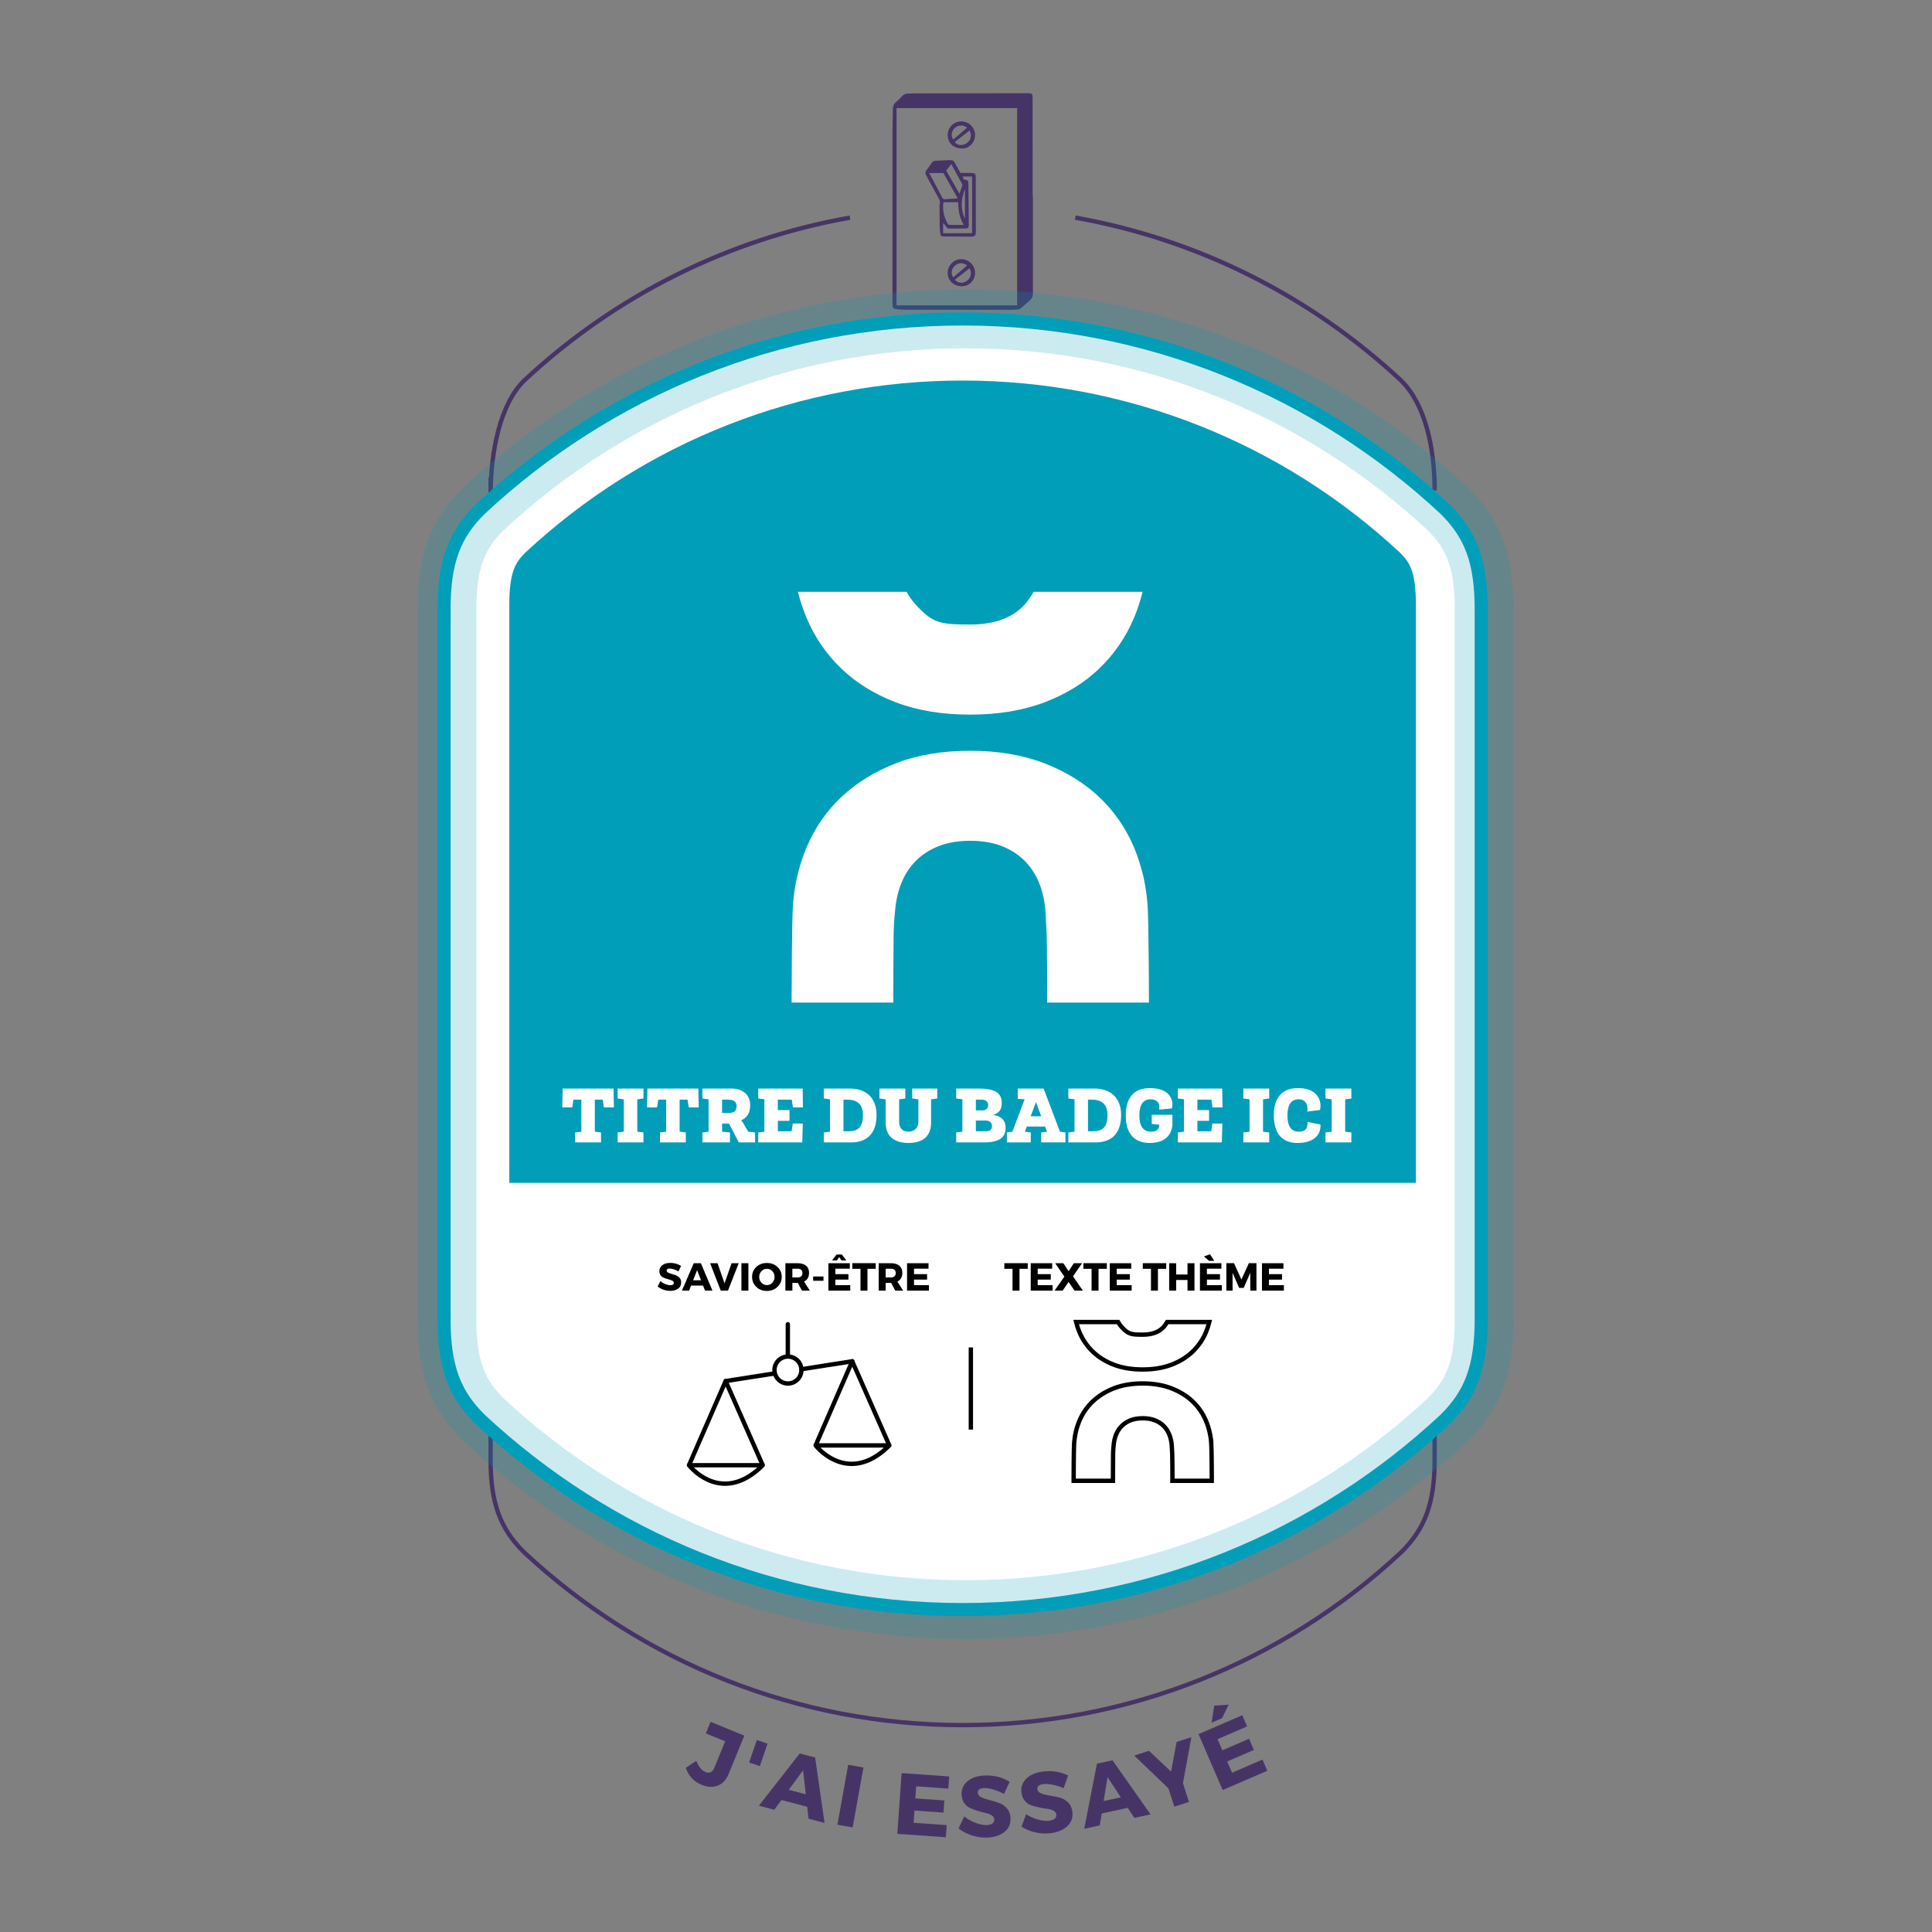
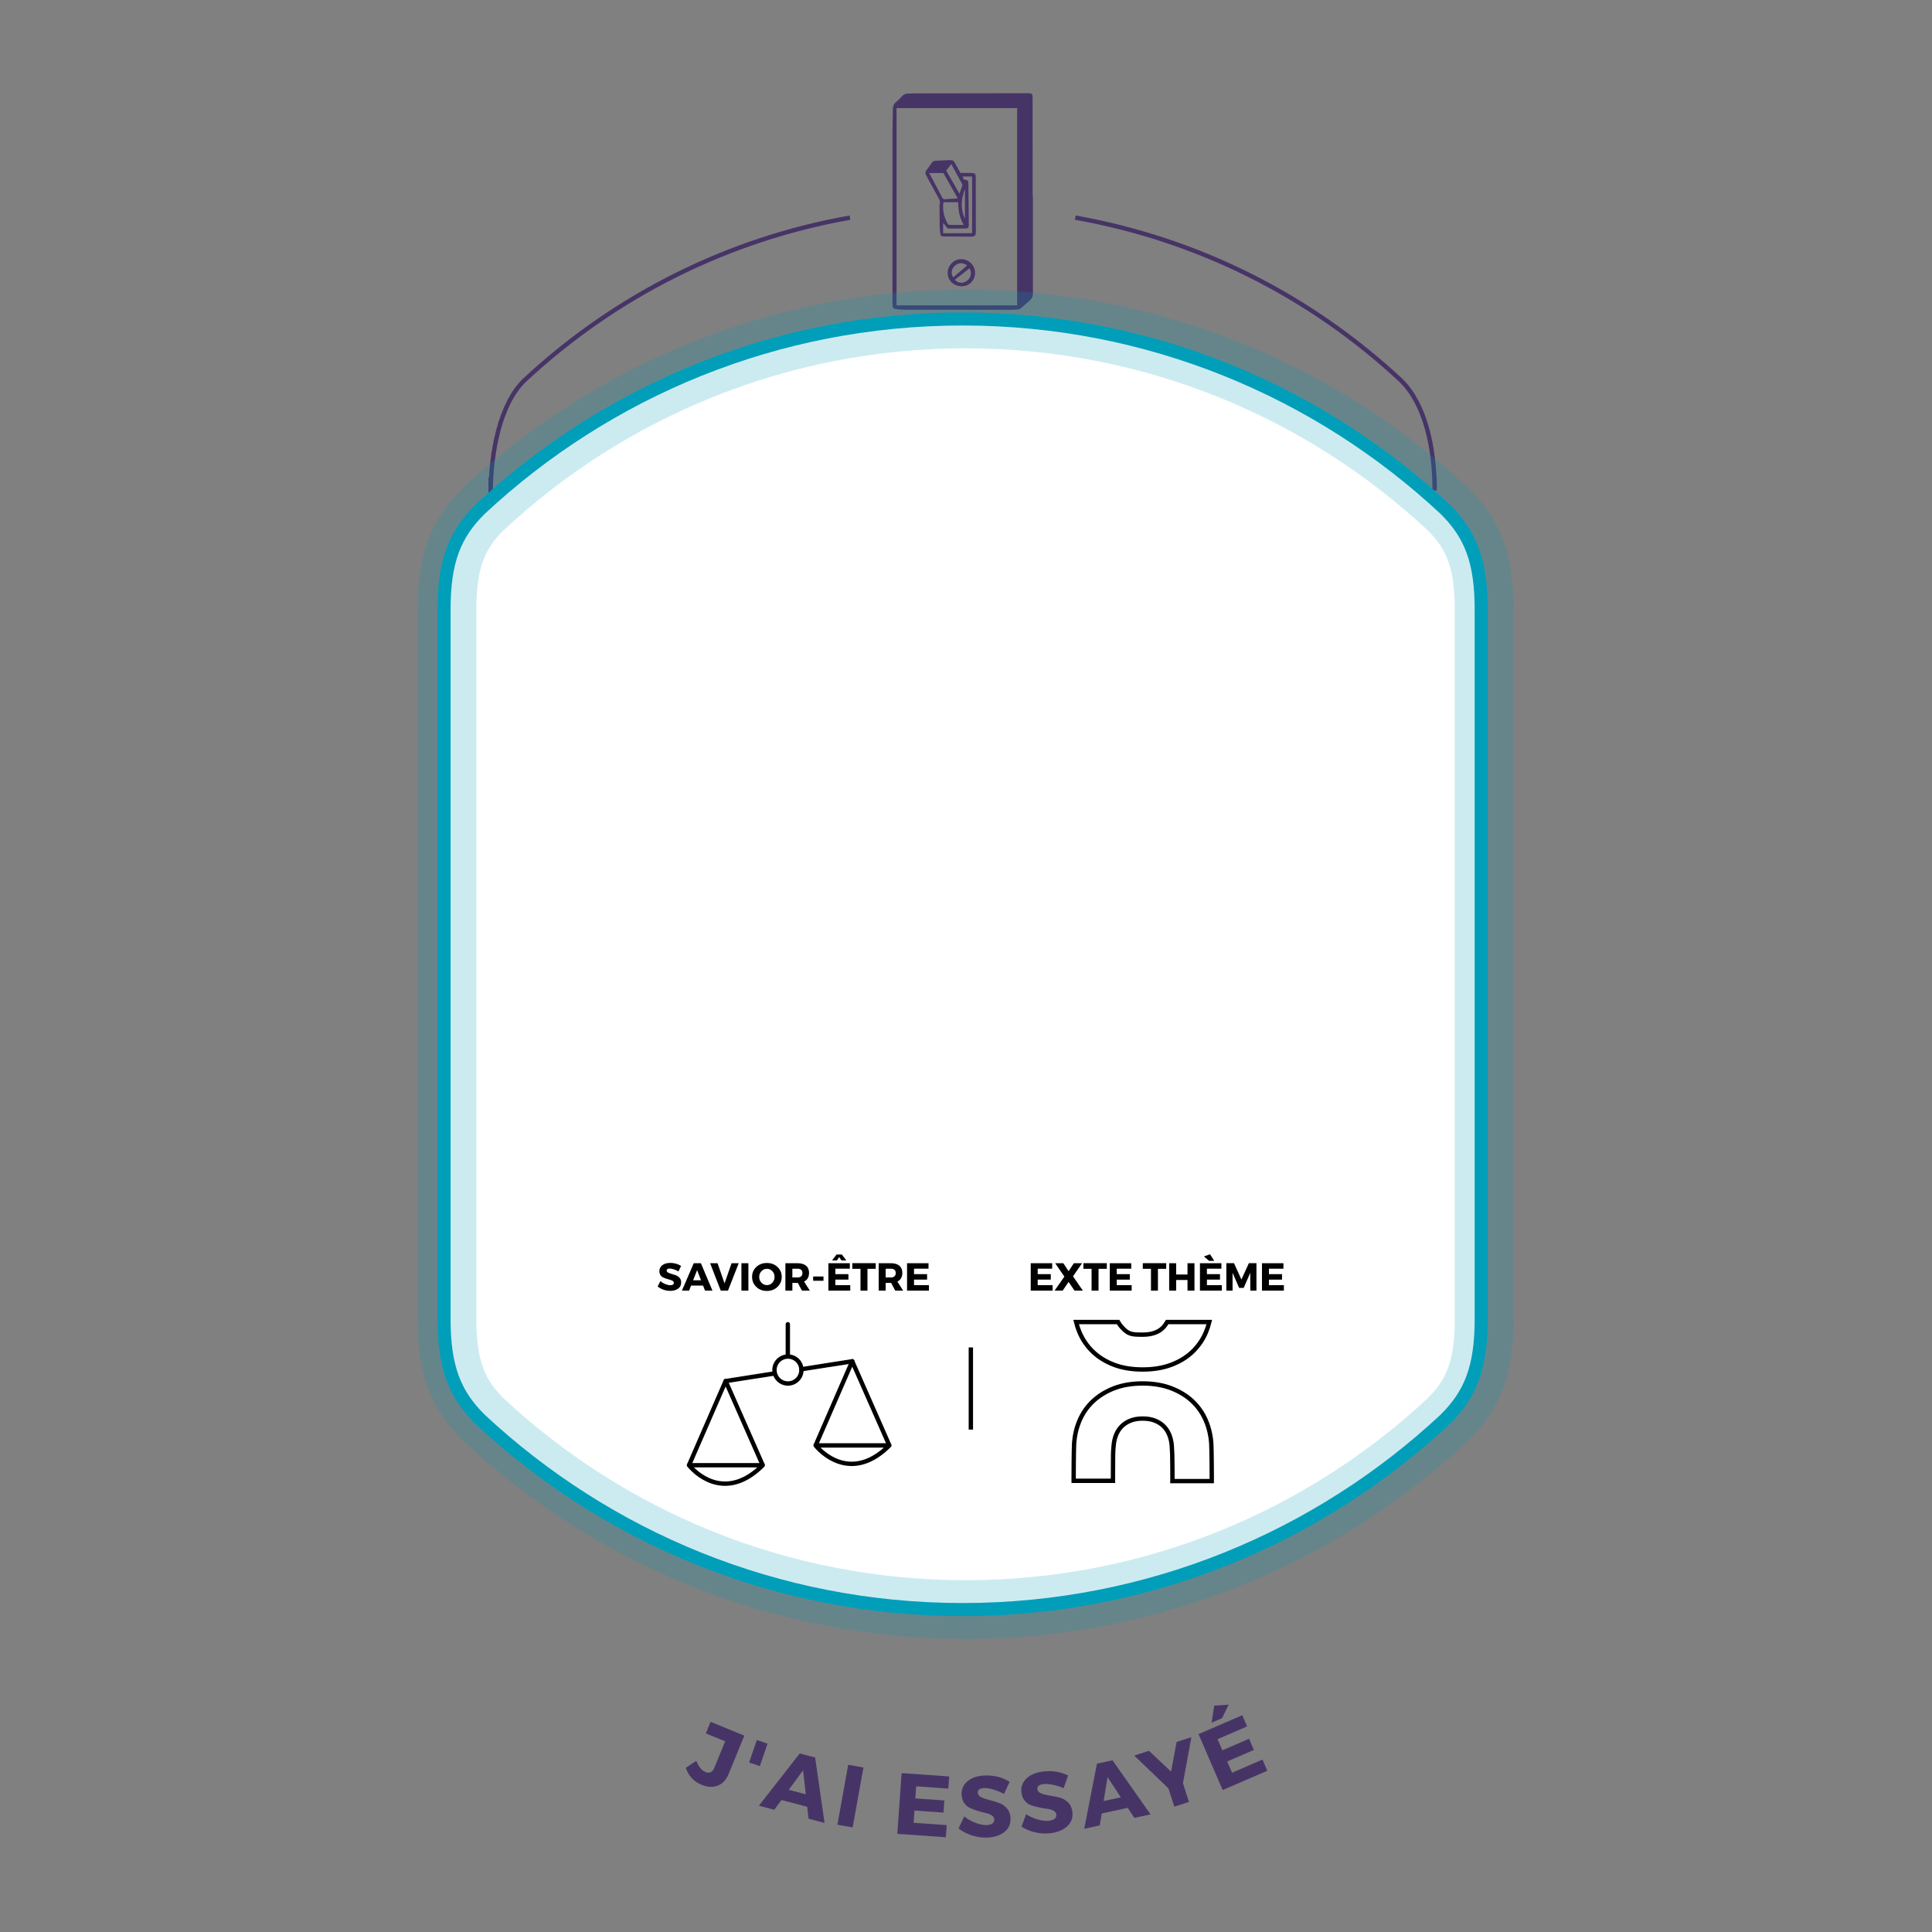
<svg xmlns="http://www.w3.org/2000/svg" xmlns:xlink="http://www.w3.org/1999/xlink" version="1.1" x="0px" y="0px" width="100%" height="100%" viewBox="0 0 888.189 888.189" enable-background="new 0 0 850.394 841.89" xml:space="preserve" id="svg2303">
  <rect x="0" y="0" width="888.189" height="888.189" fill="#808080" stroke="none" />
  <defs id="defs2307">
    <linearGradient y2="116.817" x2="420.564" y1="116.817" x1="257.767" gradientUnits="userSpaceOnUse" id="SVGID_1_">
      <stop id="stop2215" style="stop-color:#FFFFFF" offset="0" />
      <stop id="stop2217" style="stop-color:#8D7D9F" offset="0.452" />
      <stop id="stop2219" style="stop-color:#473467" offset="1" />
    </linearGradient>
    <linearGradient gradientTransform="matrix(-1,0,0,1,1066.576,0)" y2="116.817" x2="634.81" y1="116.817" x1="472.013" gradientUnits="userSpaceOnUse" id="SVGID_2_">
      <stop id="stop2224" style="stop-color:#FFFFFF" offset="0" />
      <stop id="stop2226" style="stop-color:#8D7D9F" offset="0.452" />
      <stop id="stop2228" style="stop-color:#473467" offset="1" />
    </linearGradient>
    <clipPath id="SVGID_2_-4">
      <use height="100%" width="100%" y="0" x="0" xlink:href="#SVGID_1_-0" overflow="visible" id="use122" />
    </clipPath>
    <clipPath id="SVGID_4_">
      <use height="100%" width="100%" y="0" x="0" xlink:href="#SVGID_3_" overflow="visible" id="use132" />
    </clipPath>
    <path id="SVGID_1_-0" d="m 404.664,50.394 c 1.172,3.438 3.039,6.252 4.836,8.439 l -19.805,17.313 c -3.164,-1.836 -6.135,-4.258 -8.674,-7.969 l -13.156,3.746 c 0,0 -1.5,20.816 0.125,20.816 1.625,0 20.75,-1.5 22,-1.5 1.25,0 37.625,-22.125 37.625,-22.125 l 13.875,-38 c 0,0 -0.625,-12.084 -1,-12.291 -0.375,-0.209 -36.375,17.006 -36.375,17.006 z" />
    <path id="SVGID_3_" d="m 453.475,81.825 c 1.949,-1.783 5.014,-5.445 6.551,-8.467 l 18.717,21.805 0.957,1.021 c -2.836,3.092 -6.361,5.285 -9.527,6.563 l 4.693,17.242 13.125,9.75 0.375,-10.625 c 0,0 -5.125,-47.875 -5.375,-48.25 -0.25,-0.375 -24.334,-23.75 -24.334,-23.75 0,0 -13.166,1.125 -13.166,1.5 0,0.375 -9.506,10 -9.506,10 l 5.662,19.625 z" />
    <clipPath id="SVGID_2_-4-8">
      <use id="use122-9" overflow="visible" xlink:href="#SVGID_1_-0" x="0" y="0" width="100%" height="100%" />
    </clipPath>
    <clipPath id="SVGID_4_-4">
      <use id="use132-1" overflow="visible" xlink:href="#SVGID_3_" x="0" y="0" width="100%" height="100%" />
    </clipPath>
    <path d="m 404.664,50.394 c 1.172,3.438 3.039,6.252 4.836,8.439 l -19.805,17.313 c -3.164,-1.836 -6.135,-4.258 -8.674,-7.969 l -13.156,3.746 c 0,0 -1.5,20.816 0.125,20.816 1.625,0 20.75,-1.5 22,-1.5 1.25,0 37.625,-22.125 37.625,-22.125 l 13.875,-38 c 0,0 -0.625,-12.084 -1,-12.291 -0.375,-0.209 -36.375,17.006 -36.375,17.006 z" id="path300" />
    <path d="m 453.475,81.825 c 1.949,-1.783 5.014,-5.445 6.551,-8.467 l 18.717,21.805 0.957,1.021 c -2.836,3.092 -6.361,5.285 -9.527,6.563 l 4.693,17.242 13.125,9.75 0.375,-10.625 c 0,0 -5.125,-47.875 -5.375,-48.25 -0.25,-0.375 -24.334,-23.75 -24.334,-23.75 0,0 -13.166,1.125 -13.166,1.5 0,0.375 -9.506,10 -9.506,10 l 5.662,19.625 z" id="path307" />
    <linearGradient y2="34.083" x2="419.225" y1="34.083" x1="256.428" gradientUnits="userSpaceOnUse" id="SVGID_1_-1" gradientTransform="translate(-0.529,-24.95)">
      <stop id="stop95" style="stop-color:#FFFFFF" offset="0" />
      <stop id="stop97" style="stop-color:#8D7D9F" offset="0.452" />
      <stop id="stop99" style="stop-color:#473467" offset="1" />
    </linearGradient>
    <linearGradient gradientTransform="matrix(-1,0,0,1,1066.047,-24.95)" y2="34.083" x2="636.148" y1="34.083" x1="473.352" gradientUnits="userSpaceOnUse" id="SVGID_2_-1">
      <stop id="stop104" style="stop-color:#FFFFFF" offset="0" />
      <stop id="stop106" style="stop-color:#8D7D9F" offset="0.452" />
      <stop id="stop108" style="stop-color:#473467" offset="1" />
    </linearGradient>
    <linearGradient gradientTransform="translate(-0.529,-24.95)" id="SVGID_1_-1-5" gradientUnits="userSpaceOnUse" x1="256.428" y1="34.083" x2="419.225" y2="34.083">
      <stop offset="0" style="stop-color:#FFFFFF" id="stop95-6" />
      <stop offset="0.452" style="stop-color:#8D7D9F" id="stop97-9" />
      <stop offset="1" style="stop-color:#473467" id="stop99-4" />
    </linearGradient>
    <linearGradient id="SVGID_2_-1-0" gradientUnits="userSpaceOnUse" x1="473.352" y1="34.083" x2="636.148" y2="34.083" gradientTransform="matrix(-1,0,0,1,1066.047,-24.95)">
      <stop offset="0" style="stop-color:#FFFFFF" id="stop104-4" />
      <stop offset="0.452" style="stop-color:#8D7D9F" id="stop106-9" />
      <stop offset="1" style="stop-color:#473467" id="stop108-8" />
    </linearGradient>
    <linearGradient gradientTransform="translate(0,-6)" id="SVGID_1_-6" gradientUnits="userSpaceOnUse" x1="275.5" y1="42.818" x2="438.297" y2="42.818">
      <stop offset="0" style="stop-color:#FFFFFF" id="stop111" />
      <stop offset="0.452" style="stop-color:#8D7D9F" id="stop113" />
      <stop offset="1" style="stop-color:#473467" id="stop115" />
    </linearGradient>
    <linearGradient id="SVGID_2_-2" gradientUnits="userSpaceOnUse" x1="482.625" y1="42.818" x2="645.422" y2="42.818" gradientTransform="matrix(-1,0,0,1,1094.923,-6)">
      <stop offset="0" style="stop-color:#FFFFFF" id="stop120" />
      <stop offset="0.452" style="stop-color:#8D7D9F" id="stop122" />
      <stop offset="1" style="stop-color:#473467" id="stop124" />
    </linearGradient>
    <linearGradient y2="42.818" x2="438.297" y1="42.818" x1="275.5" gradientUnits="userSpaceOnUse" id="SVGID_1_-6-5" gradientTransform="translate(0,-6)">
      <stop id="stop111-4" style="stop-color:#FFFFFF" offset="0" />
      <stop id="stop113-6" style="stop-color:#8D7D9F" offset="0.452" />
      <stop id="stop115-2" style="stop-color:#473467" offset="1" />
    </linearGradient>
    <linearGradient gradientTransform="matrix(-1,0,0,1,1094.923,-6)" y2="42.818" x2="645.422" y1="42.818" x1="482.625" gradientUnits="userSpaceOnUse" id="SVGID_2_-2-4">
      <stop id="stop120-0" style="stop-color:#FFFFFF" offset="0" />
      <stop id="stop122-0" style="stop-color:#8D7D9F" offset="0.452" />
      <stop id="stop124-0" style="stop-color:#473467" offset="1" />
    </linearGradient>
    <linearGradient y2="41.618" x2="419.768" y1="41.618" x1="256.971" gradientUnits="userSpaceOnUse" id="SVGID_1_-8" gradientTransform="translate(0,-28)">
      <stop id="stop105" style="stop-color:#FFFFFF" offset="0" />
      <stop id="stop107" style="stop-color:#8D7D9F" offset="0.452" />
      <stop id="stop109" style="stop-color:#473467" offset="1" />
    </linearGradient>
    <linearGradient gradientTransform="matrix(-1,0,0,1,1066.576,-28)" y2="41.618" x2="635.606" y1="41.618" x1="472.809" gradientUnits="userSpaceOnUse" id="SVGID_2_-8">
      <stop id="stop114" style="stop-color:#FFFFFF" offset="0" />
      <stop id="stop116" style="stop-color:#8D7D9F" offset="0.452" />
      <stop id="stop118" style="stop-color:#473467" offset="1" />
    </linearGradient>
    <linearGradient gradientTransform="translate(0,-28)" id="SVGID_1_-8-3" gradientUnits="userSpaceOnUse" x1="256.971" y1="41.618" x2="419.768" y2="41.618">
      <stop offset="0" style="stop-color:#FFFFFF" id="stop105-8" />
      <stop offset="0.452" style="stop-color:#8D7D9F" id="stop107-8" />
      <stop offset="1" style="stop-color:#473467" id="stop109-0" />
    </linearGradient>
    <linearGradient id="SVGID_2_-8-3" gradientUnits="userSpaceOnUse" x1="472.809" y1="41.618" x2="635.606" y2="41.618" gradientTransform="matrix(-1,0,0,1,1066.576,-28)">
      <stop offset="0" style="stop-color:#FFFFFF" id="stop114-2" />
      <stop offset="0.452" style="stop-color:#8D7D9F" id="stop116-4" />
      <stop offset="1" style="stop-color:#473467" id="stop118-3" />
    </linearGradient>
  </defs>
  <g id="layer1" style="display:inline">
    <g id="g160-9" style="fill:#ffffff;stroke:none;stroke-width:1">
      <path transform="translate(77.912,33.813)" fill-rule="evenodd" clip-rule="evenodd" fill="none" stroke="#009eb9" stroke-width="6" stroke-miterlimit="10" d="m 586.382,200.222 c -58.115,-54.207 -136.035,-87.393 -221.755,-87.393 -85.722,0 -163.64,33.186 -221.744,87.393 -11.891,11.699 -16.655,24.214 -16.655,46.111 v 326.304 c 0,21.887 4.765,34.42 16.655,46.127 58.104,54.188 136.021,87.373 221.744,87.373 85.72,0 163.64,-33.186 221.755,-87.373 11.896,-11.707 16.643,-24.24 16.643,-46.127 V 246.333 c 0,-21.897 -4.747,-34.412 -16.643,-46.111 z" id="path158-6" style="fill:#ffffff;stroke:none" />
    </g>
  </g>
  <g id="layer25" style="display:inline">
    <g id="filet_separation_theme" style="display:inline;stroke-width:1" transform="translate(77.912,33.813)">
      <line fill="none" stroke="#000000" stroke-width="2" stroke-miterlimit="10" x1="368.414" y1="585.625" x2="368.414" y2="623.408" id="line51" />
    </g>
  </g>
  <g id="layer24" style="display:inline">
    <g id="picto_theme" style="display:inline;stroke-width:1" transform="translate(77.912,33.813)">
      <g id="g58" style="stroke-width:1">
        <path fill="none" stroke="#000000" stroke-width="2" stroke-miterlimit="10" d="m 424.5,587.594 c 2.644,2.537 5.905,4.559 9.696,6.002 3.789,1.445 8.238,2.178 13.222,2.178 4.916,0 9.348,-0.732 13.169,-2.178 3.824,-1.443 7.104,-3.463 9.747,-6.002 2.646,-2.541 4.717,-5.553 6.155,-8.945 0.629,-1.488 1.15,-3.066 1.555,-4.697 h -19.367 c -0.51,0.879 -1.023,1.607 -1.569,2.223 -2.11,2.379 -5.37,3.588 -9.689,3.588 -5.247,0 -6.665,-0.176 -9.737,-3.586 -0.557,-0.613 -1.066,-1.324 -1.593,-2.225 H 416.79 c 0.401,1.625 0.925,3.203 1.56,4.695 1.437,3.398 3.507,6.408 6.15,8.947 z" id="path54" />
-         <path fill="none" stroke="#000000" stroke-width="2" stroke-miterlimit="10" d="m 478.965,630.23 c -0.202,-3.844 -1.036,-7.52 -2.478,-10.922 -1.437,-3.389 -3.506,-6.377 -6.152,-8.883 -2.641,-2.502 -5.922,-4.521 -9.75,-6.002 -3.826,-1.477 -8.256,-2.227 -13.168,-2.227 -4.977,0 -9.426,0.75 -13.218,2.227 -3.794,1.482 -7.059,3.502 -9.701,6.002 -2.644,2.502 -4.712,5.492 -6.149,8.883 -1.441,3.398 -2.275,7.072 -2.479,10.924 -0.141,3.043 -0.203,12.773 -0.203,15.961 0,0.236 0.003,0.461 0.007,0.689 l 0.001,0.072 h 18.078 l -0.002,-0.137 c -0.005,-0.275 -0.01,-0.551 -0.01,-0.834 0,-1.51 0.018,-9.703 0.055,-11.221 0.036,-1.574 0.119,-2.906 0.254,-4.074 0.139,-1.756 0.509,-3.416 1.101,-4.918 0.595,-1.506 1.448,-2.836 2.54,-3.951 1.09,-1.117 2.459,-2.012 4.064,-2.654 1.605,-0.642 3.51,-0.969 5.662,-0.969 2.152,0 4.059,0.326 5.663,0.969 1.603,0.643 2.972,1.535 4.067,2.652 1.088,1.119 1.941,2.447 2.536,3.951 0.59,1.502 0.96,3.16 1.101,4.936 0.069,1.199 0.139,2.545 0.207,4.049 0.066,1.523 0.1,9.719 0.1,11.23 0,0.248 -0.008,0.49 -0.015,0.732 -0.002,0.078 -0.005,0.156 -0.007,0.238 h 18.094 l 10e-4,-0.092 c 0.004,-0.221 0.007,-0.439 0.007,-0.67 0,-3.421 -0.07,-12.982 -0.206,-15.961 z" id="path56" />
+         <path fill="none" stroke="#000000" stroke-width="2" stroke-miterlimit="10" d="m 478.965,630.23 c -0.202,-3.844 -1.036,-7.52 -2.478,-10.922 -1.437,-3.389 -3.506,-6.377 -6.152,-8.883 -2.641,-2.502 -5.922,-4.521 -9.75,-6.002 -3.826,-1.477 -8.256,-2.227 -13.168,-2.227 -4.977,0 -9.426,0.75 -13.218,2.227 -3.794,1.482 -7.059,3.502 -9.701,6.002 -2.644,2.502 -4.712,5.492 -6.149,8.883 -1.441,3.398 -2.275,7.072 -2.479,10.924 -0.141,3.043 -0.203,12.773 -0.203,15.961 0,0.236 0.003,0.461 0.007,0.689 l 0.001,0.072 h 18.078 c -0.005,-0.275 -0.01,-0.551 -0.01,-0.834 0,-1.51 0.018,-9.703 0.055,-11.221 0.036,-1.574 0.119,-2.906 0.254,-4.074 0.139,-1.756 0.509,-3.416 1.101,-4.918 0.595,-1.506 1.448,-2.836 2.54,-3.951 1.09,-1.117 2.459,-2.012 4.064,-2.654 1.605,-0.642 3.51,-0.969 5.662,-0.969 2.152,0 4.059,0.326 5.663,0.969 1.603,0.643 2.972,1.535 4.067,2.652 1.088,1.119 1.941,2.447 2.536,3.951 0.59,1.502 0.96,3.16 1.101,4.936 0.069,1.199 0.139,2.545 0.207,4.049 0.066,1.523 0.1,9.719 0.1,11.23 0,0.248 -0.008,0.49 -0.015,0.732 -0.002,0.078 -0.005,0.156 -0.007,0.238 h 18.094 l 10e-4,-0.092 c 0.004,-0.221 0.007,-0.439 0.007,-0.67 0,-3.421 -0.07,-12.982 -0.206,-15.961 z" id="path56" />
      </g>
    </g>
  </g>
  <g id="layer23" style="display:inline">
    <g id="texte_picto_theme" style="display:inline;stroke-width:1" transform="translate(77.912,33.813)">
      <g id="g81" style="stroke-width:1">
-         <path d="m 394.573,549.496 h -3.798 v 10.025 h -3.204 v -10.025 h -3.763 v -2.593 h 10.765 z" id="path61" style="stroke-width:1" />
        <path d="m 405.804,549.441 h -6.66 v 2.502 h 6.013 v 2.52 h -6.013 v 2.539 h 6.858 v 2.52 H 395.94 v -12.6 h 9.863 v 2.519 z" id="path63" style="stroke-width:1" />
        <path d="m 415.38,552.934 4.518,6.588 h -3.834 l -2.717,-4.014 -2.719,4.014 h -3.727 l 4.5,-6.443 -4.211,-6.156 h 3.726 l 2.431,3.672 2.43,-3.672 h 3.762 z" id="path65" style="stroke-width:1" />
        <path d="m 430.915,549.496 h -3.798 v 10.025 h -3.204 v -10.025 h -3.763 v -2.593 h 10.765 z" id="path67" style="stroke-width:1" />
        <path d="m 442.146,549.441 h -6.66 v 2.502 h 6.013 v 2.52 h -6.013 v 2.539 h 6.858 v 2.52 h -10.062 v -12.6 h 9.863 v 2.519 z" id="path69" style="stroke-width:1" />
        <path d="m 458.22,549.496 h -3.799 v 10.025 h -3.203 v -10.025 h -3.762 v -2.593 h 10.764 z" id="path71" style="stroke-width:1" />
        <path d="m 471.216,559.521 h -3.204 v -4.896 h -5.22 v 4.896 h -3.205 v -12.6 h 3.205 v 5.184 h 5.22 v -5.184 h 3.204 z" id="path73" style="stroke-width:1" />
        <path d="m 483.6,549.441 h -6.66 v 2.502 h 6.013 v 2.52 h -6.013 v 2.539 h 6.858 v 2.52 h -10.063 v -12.6 h 9.864 v 2.519 z m -3.311,-3.618 h -2.377 l -2.34,-2.034 2.809,-0.99 z" id="path75" style="stroke-width:1" />
        <path d="m 499.71,559.521 h -2.826 l -0.019,-8.189 -3.024,6.93 h -2.088 l -3.023,-6.93 v 8.189 h -2.862 v -12.618 h 3.511 l 3.42,7.507 3.42,-7.507 h 3.492 v 12.618 z" id="path77" style="stroke-width:1" />
        <path d="m 512.112,549.441 h -6.66 v 2.502 h 6.013 v 2.52 h -6.013 v 2.539 h 6.858 v 2.52 h -10.063 v -12.6 h 9.864 v 2.519 z" id="path79" style="stroke-width:1" />
      </g>
    </g>
  </g>
  <g id="layer22" style="display:inline">
    <g id="layer26" style="display:inline">
      <g style="display:inline" id="texte_posture">
        <g style="display:inline;stroke-width:1" id="g48" transform="translate(77.912,33.813)">
          <path style="stroke-width:0.028" id="path28" d="m 264.273,764.094 -7.177,17.549 c -1.121,2.74 -2.79,4.549 -5.007,5.43 -2.218,0.879 -4.722,0.748 -7.51,-0.393 -3.53,-1.443 -5.939,-4.043 -7.227,-7.795 l 4.837,-3.166 c 1.064,2.684 2.484,4.387 4.262,5.115 1.851,0.756 3.21,0.074 4.079,-2.049 l 4.936,-12.07 -8.886,-3.633 2.18,-5.332 z" fill="#473467" />
          <path style="stroke-width:0.028" id="path30" d="m 271.406,778.127 -4.92,-1.684 3.536,-10.332 4.92,1.684 z" fill="#473467" />
          <path style="stroke-width:0.028" id="path32" d="m 293.17,796.801 -11.841,-3.1 -3.28,4.475 -7.082,-1.854 18.776,-24.027 7.082,1.854 4.325,30.074 -7.353,-1.924 z m -0.645,-5.75 -1.246,-11.035 -6.57,8.988 z" fill="#473467" />
          <path style="stroke-width:0.028" id="path34" d="m 314.073,806.309 -7.007,-1.262 4.96,-27.557 7.008,1.262 z" fill="#473467" />
          <path style="stroke-width:0.028" id="path36" d="m 358.049,788.451 -14.763,-1.041 -0.392,5.547 13.327,0.939 -0.394,5.586 -13.327,-0.939 -0.396,5.627 15.202,1.072 -0.394,5.586 -22.305,-1.574 1.97,-27.93 21.866,1.541 z" fill="#473467" />
          <path style="stroke-width:0.028" id="path38" d="m 375.127,782.424 c 4.185,-0.088 7.886,0.877 11.103,2.891 l -2.564,5.613 c -1.484,-0.822 -3.072,-1.488 -4.763,-2.002 -1.691,-0.51 -3.11,-0.754 -4.257,-0.73 -2.053,0.041 -3.064,0.742 -3.037,2.104 0.019,0.879 0.539,1.576 1.564,2.088 1.023,0.512 2.266,0.947 3.728,1.303 1.461,0.357 2.923,0.793 4.388,1.309 1.465,0.518 2.715,1.379 3.754,2.584 1.039,1.205 1.578,2.74 1.616,4.607 0.056,2.693 -0.954,4.814 -3.028,6.363 -2.076,1.551 -4.74,2.359 -7.992,2.426 -2.319,0.049 -4.621,-0.305 -6.903,-1.057 -2.283,-0.754 -4.278,-1.805 -5.986,-3.156 l 2.646,-5.537 c 1.438,1.197 3.125,2.17 5.061,2.916 1.937,0.748 3.649,1.105 5.144,1.074 1.146,-0.023 2.035,-0.248 2.666,-0.676 0.632,-0.426 0.939,-1.039 0.923,-1.84 -0.017,-0.771 -0.396,-1.412 -1.14,-1.916 -0.744,-0.504 -1.666,-0.873 -2.764,-1.104 -1.1,-0.23 -2.292,-0.545 -3.58,-0.945 -1.289,-0.4 -2.485,-0.842 -3.589,-1.326 -1.104,-0.484 -2.033,-1.271 -2.789,-2.363 -0.757,-1.09 -1.15,-2.41 -1.183,-3.957 -0.053,-2.559 0.925,-4.625 2.933,-6.201 2.006,-1.576 4.69,-2.4 8.049,-2.468 z" fill="#473467" />
          <path style="stroke-width:0.028" id="path40" d="m 401.789,780.578 c 4.16,-0.473 7.934,0.146 11.322,1.855 l -2.036,5.826 c -1.554,-0.682 -3.196,-1.201 -4.927,-1.555 -1.731,-0.354 -3.166,-0.465 -4.306,-0.336 -2.04,0.23 -2.983,1.023 -2.83,2.375 0.099,0.873 0.683,1.52 1.749,1.934 1.067,0.416 2.344,0.734 3.832,0.955 1.488,0.221 2.984,0.52 4.49,0.898 1.506,0.381 2.831,1.121 3.977,2.227 1.145,1.104 1.823,2.584 2.033,4.439 0.305,2.676 -0.506,4.881 -2.43,6.615 -1.923,1.734 -4.501,2.785 -7.733,3.152 -2.306,0.262 -4.63,0.123 -6.972,-0.416 -2.342,-0.539 -4.426,-1.402 -6.252,-2.592 l 2.125,-5.756 c 1.542,1.059 3.313,1.871 5.309,2.436 1.996,0.566 3.736,0.764 5.221,0.596 1.139,-0.129 2.003,-0.436 2.592,-0.918 0.59,-0.482 0.84,-1.121 0.749,-1.916 -0.087,-0.77 -0.524,-1.371 -1.312,-1.805 -0.788,-0.434 -1.738,-0.715 -2.854,-0.844 -1.115,-0.127 -2.332,-0.332 -3.652,-0.611 -1.32,-0.279 -2.552,-0.609 -3.695,-0.99 -1.144,-0.379 -2.142,-1.078 -2.995,-2.096 -0.854,-1.016 -1.367,-2.293 -1.542,-3.83 -0.289,-2.543 0.494,-4.691 2.348,-6.445 1.854,-1.753 4.451,-2.819 7.789,-3.198 z" fill="#473467" />
          <path style="stroke-width:0.028" id="path42" d="m 440.536,797.287 -11.96,2.6 -0.898,5.475 -7.152,1.557 5.855,-29.928 7.153,-1.555 17.479,24.854 -7.428,1.615 z m -3.18,-4.836 -6.109,-9.273 -1.786,10.99 z" fill="#473467" />
          <path style="stroke-width:0.028" id="path44" d="m 465.915,785.975 2.765,8.607 -6.741,2.164 -2.703,-8.416 -15.722,-15.074 6.778,-2.178 10.167,9.549 2.553,-13.635 6.779,-2.176 z" fill="#473467" />
          <path style="stroke-width:0.028" id="path46" d="m 495.417,759.863 -13.586,5.871 2.207,5.104 12.264,-5.299 2.221,5.141 -12.264,5.299 2.238,5.178 13.988,-6.045 2.223,5.139 -20.525,8.871 -11.108,-25.703 20.122,-8.695 z m -8.506,-10.006 -2.98,6.211 -4.847,2.096 1.227,-7.852 z" fill="#473467" />
        </g>
      </g>
    </g>
    <g id="picto_categorie" style="display:inline;stroke-width:1" transform="translate(77.912,33.813)">
      <g id="g100" style="stroke-width:1">
        <circle fill="none" stroke="#000000" stroke-width="2" stroke-miterlimit="10" cx="284.325" cy="596.021" r="6.194" id="circle84" />
        <path fill="none" stroke="#000000" stroke-width="2" stroke-linejoin="round" stroke-miterlimit="10" d="m 330.943,630.687 h -33.905 c 4.891,5.868 18.203,15.702 33.905,0 z" id="path86" />
        <polyline fill="none" stroke="#000000" stroke-width="2" stroke-linejoin="round" stroke-miterlimit="10" points="    330.943,630.687 313.882,592.001 297.039,630.687   " id="polyline88" />
        <path fill="none" stroke="#000000" stroke-width="2" stroke-linejoin="round" stroke-miterlimit="10" d="m 272.737,639.791 h -33.905 c 4.891,5.868 18.203,15.702 33.905,0 z" id="path90" />
        <polyline fill="none" stroke="#000000" stroke-width="2" stroke-linejoin="round" stroke-miterlimit="10" points="    272.737,639.791 255.676,601.105 238.833,639.791   " id="polyline92" />
        <line fill="none" stroke="#000000" stroke-width="2" stroke-linecap="round" stroke-linejoin="round" stroke-miterlimit="10" x1="290.529" y1="595.654" x2="313.882" y2="592.001" id="line94" />
        <line fill="none" stroke="#000000" stroke-width="2" stroke-linecap="round" stroke-linejoin="round" stroke-miterlimit="10" x1="255.676" y1="601.105" x2="278.103" y2="597.598" id="line96" />
        <line fill="none" stroke="#000000" stroke-width="2" stroke-linecap="round" stroke-miterlimit="10" x1="284.271" y1="574.973" x2="284.271" y2="589.1" id="line98" />
      </g>
    </g>
  </g>
  <g id="layer21" style="display:inline">
    <g id="texte_picto_categorie" style="display:inline;stroke-width:1" transform="translate(77.912,33.813)">
      <g id="g125" style="stroke-width:1">
        <path d="m 230.235,546.777 c 1.884,0 3.54,0.469 4.968,1.404 l -1.206,2.502 c -0.66,-0.384 -1.368,-0.699 -2.124,-0.945 -0.756,-0.246 -1.393,-0.369 -1.908,-0.369 -0.924,0 -1.386,0.307 -1.386,0.918 0,0.396 0.228,0.715 0.684,0.955 0.456,0.239 1.011,0.446 1.665,0.62 0.654,0.175 1.308,0.384 1.962,0.63 0.654,0.246 1.209,0.646 1.665,1.197 0.456,0.553 0.684,1.248 0.684,2.088 0,1.213 -0.474,2.157 -1.422,2.835 -0.948,0.679 -2.154,1.017 -3.618,1.017 -1.044,0 -2.076,-0.18 -3.096,-0.539 -1.021,-0.36 -1.908,-0.852 -2.664,-1.477 l 1.242,-2.466 c 0.636,0.552 1.386,1.005 2.25,1.358 0.864,0.354 1.632,0.531 2.304,0.531 0.516,0 0.918,-0.092 1.206,-0.279 0.288,-0.186 0.432,-0.459 0.432,-0.818 0,-0.348 -0.166,-0.639 -0.495,-0.873 -0.33,-0.234 -0.741,-0.408 -1.233,-0.521 -0.492,-0.114 -1.026,-0.268 -1.602,-0.459 -0.576,-0.192 -1.11,-0.402 -1.602,-0.631 -0.492,-0.228 -0.903,-0.59 -1.233,-1.088 -0.331,-0.498 -0.495,-1.096 -0.495,-1.791 0,-1.152 0.459,-2.074 1.377,-2.764 0.918,-0.69 2.133,-1.035 3.645,-1.035 z" id="path103" style="stroke-width:1" />
        <path d="m 245.301,557.199 h -5.508 l -0.918,2.322 h -3.294 l 5.436,-12.6 h 3.294 l 5.31,12.6 h -3.42 z m -0.936,-2.429 -1.8,-4.662 -1.836,4.662 z" id="path105" style="stroke-width:1" />
        <path d="m 256.749,559.521 h -3.312 l -4.896,-12.6 h 3.42 l 3.222,9.27 3.222,-9.27 h 3.294 z" id="path107" style="stroke-width:1" />
        <path d="m 266.145,559.521 h -3.204 v -12.6 h 3.204 z" id="path109" style="stroke-width:1" />
        <path d="m 274.641,546.813 c 1.956,0 3.582,0.609 4.878,1.827 1.296,1.218 1.944,2.738 1.944,4.563 0,1.836 -0.651,3.373 -1.953,4.608 -1.302,1.235 -2.925,1.854 -4.869,1.854 -1.944,0 -3.564,-0.615 -4.86,-1.846 -1.296,-1.229 -1.944,-2.769 -1.944,-4.617 0,-1.836 0.648,-3.359 1.944,-4.572 1.296,-1.21 2.916,-1.817 4.86,-1.817 z m 0.036,2.683 c -0.984,0 -1.824,0.356 -2.52,1.07 -0.696,0.715 -1.044,1.6 -1.044,2.655 0,1.055 0.351,1.946 1.053,2.673 0.702,0.727 1.539,1.089 2.511,1.089 0.972,0 1.797,-0.362 2.475,-1.089 0.678,-0.727 1.017,-1.617 1.017,-2.673 0,-1.056 -0.339,-1.94 -1.017,-2.655 -0.678,-0.713 -1.503,-1.07 -2.475,-1.07 z" id="path111" style="stroke-width:1" />
        <path d="m 290.75,559.521 -1.872,-3.546 h -0.09 -2.43 v 3.546 h -3.204 v -12.6 h 5.634 c 1.668,0 2.958,0.381 3.87,1.143 0.912,0.762 1.368,1.846 1.368,3.249 0,1.944 -0.762,3.294 -2.286,4.05 l 2.646,4.158 z m -4.392,-6.066 h 2.43 c 0.696,0 1.236,-0.174 1.62,-0.521 0.384,-0.348 0.576,-0.852 0.576,-1.512 0,-0.648 -0.192,-1.141 -0.576,-1.477 -0.384,-0.336 -0.924,-0.504 -1.62,-0.504 h -2.43 z" id="path113" style="stroke-width:1" />
        <path d="m 300.668,554.985 h -4.752 v -1.962 h 4.752 z" id="path115" style="stroke-width:1" />
        <path d="m 312.782,549.441 h -6.66 v 2.502 h 6.012 v 2.52 h -6.012 v 2.539 h 6.858 v 2.52 h -10.062 v -12.6 h 9.864 z m -1.62,-3.797 h -2.232 l -1.044,-1.53 -1.044,1.53 h -2.232 l 2.034,-2.718 h 2.484 z" id="path117" style="stroke-width:1" />
        <path d="m 324.68,549.496 h -3.798 v 10.025 h -3.204 v -10.025 h -3.762 v -2.593 h 10.764 z" id="path119" style="stroke-width:1" />
        <path d="m 333.644,559.521 -1.872,-3.546 h -0.09 -2.43 v 3.546 h -3.204 v -12.6 h 5.634 c 1.668,0 2.958,0.381 3.87,1.143 0.912,0.762 1.368,1.846 1.368,3.249 0,1.944 -0.762,3.294 -2.286,4.05 l 2.646,4.158 z m -4.392,-6.066 h 2.43 c 0.696,0 1.236,-0.174 1.62,-0.521 0.384,-0.348 0.576,-0.852 0.576,-1.512 0,-0.648 -0.192,-1.141 -0.576,-1.477 -0.384,-0.336 -0.924,-0.504 -1.62,-0.504 h -2.43 z" id="path121" style="stroke-width:1" />
        <path d="m 348.944,549.441 h -6.66 v 2.502 h 6.012 v 2.52 h -6.012 v 2.539 h 6.858 v 2.52 H 339.08 v -12.6 h 9.864 z" id="path123" style="stroke-width:1" />
      </g>
    </g>
  </g>
  <g id="layer20" style="display:inline">
    <g id="fond_categorie" style="display:inline;stroke-width:1" transform="translate(77.912,33.813)">
-       <path fill-rule="evenodd" clip-rule="evenodd" fill="#009eb9" d="M 573.025,509.972 V 244.638 c 0,-15.717 -2.795,-19.87 -7.416,-24.461 -54.803,-50.973 -126.164,-79.044 -200.982,-79.044 -74.821,0 -146.177,28.069 -200.97,79.042 -4.63,4.604 -7.43,8.763 -7.43,24.463 v 265.334 z" id="path128" style="stroke-width:0.028" />
-     </g>
+       </g>
  </g>
  <g id="layer19" style="display:inline">
    <g id="picto_posture" style="display:inline;stroke-width:1" transform="translate(77.912,33.813)">
      <g id="g143" style="stroke-width:1">
        <g id="g141" style="stroke-width:1">
          <g id="g139" style="stroke-width:1">
            <path fill="#473467" d="m 396.939,56.171 c 0,15.015 -0.006,30.029 0.012,45.043 0.002,1.179 -0.343,2.128 -1.239,2.904 -1.297,1.123 -2.571,2.273 -3.843,3.424 -0.623,0.563 -1.314,0.917 -2.174,0.938 -0.952,0.024 -1.902,0.132 -2.854,0.132 -16.349,-0.004 -32.698,-0.011 -49.047,-0.044 -1.281,-0.003 -2.571,-0.134 -3.839,-0.323 -1.273,-0.189 -1.512,-0.527 -1.563,-1.795 -0.033,-0.81 -0.031,-1.621 -0.031,-2.431 0.015,-26.264 0.028,-52.527 0.056,-78.791 0.003,-2.954 0.112,-5.909 0.142,-8.863 0.014,-1.302 0.365,-2.375 1.43,-3.246 1.03,-0.841 1.955,-1.818 2.87,-2.788 0.665,-0.704 1.442,-1.069 2.389,-1.107 1.048,-0.043 2.096,-0.1 3.144,-0.102 17.207,-0.03 34.415,-0.056 51.622,-0.076 2.75,-0.003 2.801,0.027 2.803,2.796 0.012,14.776 0.006,29.553 0.006,44.329 0.037,0 0.077,0 0.116,0 z m -7.252,50.394 c 0,-30.331 0,-60.422 0,-90.662 -18.586,0 -37.051,0 -55.435,0 0,30.233 0,60.416 0,90.662 18.569,0 36.939,0 55.435,0 z" id="path131" style="stroke-width:0.028" />
            <path fill="#473467" d="m 363.652,45.704 c 1.692,0 3.357,-0.01 5.023,0.003 1.648,0.014 1.99,0.359 1.994,2.035 0.018,8.293 0.031,16.585 0.038,24.878 0.001,1.92 -0.411,2.356 -2.357,2.355 -4.05,-0.002 -8.101,-0.035 -12.151,-0.081 -1.488,-0.017 -1.641,-0.137 -1.855,-1.575 -0.161,-1.08 -0.262,-2.177 -0.278,-3.268 -0.047,-3.192 -0.04,-6.386 -0.054,-9.578 0,-0.048 -0.015,-0.101 0,-0.143 0.604,-1.652 -0.356,-2.882 -1.084,-4.203 -1.723,-3.127 -3.383,-6.29 -5.099,-9.422 -0.412,-0.752 -0.453,-1.394 0.083,-2.107 0.886,-1.18 1.708,-2.408 2.57,-3.605 0.447,-0.621 1.067,-0.891 1.841,-0.916 2.191,-0.071 4.381,-0.165 6.569,-0.282 1.092,-0.059 1.757,0.401 2.247,1.381 0.765,1.529 1.654,2.996 2.513,4.528 z m -1.256,11.71 c -2.272,-4.022 -4.459,-7.896 -6.59,-11.669 -2.235,0 -4.312,0 -6.583,0 0.516,0.92 0.967,1.685 1.382,2.468 1.516,2.86 3.027,5.723 4.524,8.593 0.302,0.58 0.592,1.04 1.382,0.976 1.887,-0.154 3.78,-0.241 5.885,-0.368 z m 2.27,-10.086 c 0.192,0.996 0.55,1.59 1.57,1.606 0.599,0.01 0.929,0.429 0.98,1.031 0.028,0.332 0.052,0.665 0.055,0.998 0.064,6.142 0.126,12.283 0.186,18.426 0.002,0.237 0.002,0.477 -0.025,0.713 -0.084,0.717 -0.455,1.104 -1.219,1.108 -2.523,0.014 -5.047,0.048 -7.571,0.077 -0.67,0.008 -1.156,-0.237 -1.54,-0.829 -0.399,-0.617 -0.925,-1.152 -1.43,-1.764 0,1.628 0,3.165 0,4.724 4.487,0 8.842,0 13.313,0 0,-8.74 0,-17.377 0,-26.091 -1.439,0.001 -2.805,0.001 -4.319,0.001 z m 0.487,22.273 c -2.008,-3.38 -2.573,-6.934 -2.534,-10.459 -2.359,0 -4.536,0 -6.796,0 -0.528,3.649 0.237,6.904 1.958,9.962 0.146,0.258 0.61,0.469 0.931,0.476 2.039,0.041 4.079,0.021 6.441,0.021 z m -8.08,-25.012 c 2.055,3.582 4.047,7.055 6.12,10.669 0.516,-1.529 0.979,-2.902 1.386,-4.106 -1.746,-3.233 -3.407,-6.31 -5.152,-9.544 -0.849,1.075 -1.626,2.059 -2.354,2.981 z m 8.63,8.492 c -1.802,4.577 -2.122,9.147 0,13.725 0,-4.576 0,-9.151 0,-13.725 z" id="path133" style="stroke-width:0.028" />
-             <path fill="#473467" d="m 357.765,28.185 c 0.026,-3.468 2.831,-6.206 6.335,-6.184 3.443,0.022 6.275,2.886 6.246,6.314 -0.031,3.378 -2.754,6.262 -6.057,6.143 -4.422,-0.16 -6.554,-2.971 -6.524,-6.273 z m 3.208,3.302 c 1.593,1.937 4.155,1.648 5.846,0.268 1.711,-1.396 2.131,-3.594 0.959,-5.544 -2.248,1.743 -4.484,3.477 -6.805,5.276 z m 5.727,-6.63 c -2.031,-1.442 -4.376,-1.236 -5.908,0.406 -1.396,1.497 -1.609,3.572 -0.457,5.059" id="path135" style="stroke-width:0.028" />
            <path fill="#473467" d="m 364.35,97.78 c -3.771,0.025 -6.535,-2.514 -6.583,-6.051 -0.048,-3.533 2.767,-6.408 6.278,-6.408 3.423,0 6.292,2.86 6.301,6.282 0.007,3.405 -2.662,6.154 -5.996,6.177 z m 3.473,-8.269 c -2.33,1.814 -4.555,3.548 -6.785,5.285 1.508,1.693 3.597,1.851 5.52,0.498 1.883,-1.326 2.421,-3.54 1.265,-5.783 z m -1.136,-1.283 c -1.847,-1.462 -4.119,-1.342 -5.736,0.225 -1.536,1.486 -1.818,3.694 -0.623,5.22 2.115,-1.813 4.228,-3.621 6.359,-5.445 z" id="path137" style="stroke-width:0.028" />
          </g>
        </g>
      </g>
    </g>
  </g>
  <g id="layer18" style="display:inline">
    <g id="filet_1_categorie" style="display:inline;stroke-width:1" transform="translate(77.912,33.813)">
      <g id="g150" style="stroke-width:1">
        <path fill="none" stroke="#473467" stroke-width="2" stroke-miterlimit="10" d="m 312.854,66.238 c -55.781,9.873 -107.707,35.629 -149.836,74.934 -11.074,10.896 -15.389,32.811 -15.389,52.492 v -7.771" id="path146" />
        <path fill="none" stroke="#473467" stroke-width="2" stroke-miterlimit="10" d="m 581.623,185.884 v 5.78 c 0,-19.695 -4.311,-39.609 -15.377,-50.492 l -0.02,-0.019 C 524.113,101.872 472.203,76.122 416.437,66.245" id="path148" />
      </g>
-       <path fill="none" stroke="#473467" stroke-width="2" stroke-miterlimit="10" d="m 147.644,623.111 -0.016,14.193 c 0,19.684 4.314,31.602 15.408,42.525 54.923,51.223 126.516,79.432 201.59,79.432 75.07,0 146.666,-28.209 201.619,-79.451 11.066,-10.891 15.377,-22.809 15.377,-42.506 v -14.193" id="path152" />
    </g>
  </g>
  <g id="layer17" style="display:inline;opacity:1">
    <g id="filet_2_categorie" style="display:inline;stroke-width:1" transform="translate(77.912,33.813)">
      <path opacity="0.2" fill-rule="evenodd" clip-rule="evenodd" fill="none" stroke="#009eb9" stroke-width="27" stroke-miterlimit="10" d="m 587.742,200.222 c -58.115,-54.206 -136.034,-87.394 -221.755,-87.394 -85.722,0 -163.64,33.188 -221.744,87.394 -11.891,11.699 -16.655,24.214 -16.655,46.112 v 326.303 c 0,21.887 4.765,34.42 16.655,46.127 58.104,54.188 136.022,87.375 221.744,87.375 85.721,0 163.64,-33.188 221.755,-87.375 11.896,-11.707 16.643,-24.24 16.643,-46.127 V 246.334 c -10e-4,-21.898 -4.747,-34.413 -16.643,-46.112 z" id="path155" />
    </g>
  </g>
  <g id="layer16" style="display:inline">
    <g id="filet_3_posture" style="display:inline;stroke-width:1" transform="translate(77.912,33.813)">
      <g id="g160" style="stroke-width:1">
        <path fill-rule="evenodd" clip-rule="evenodd" fill="none" stroke="#009eb9" stroke-width="6" stroke-miterlimit="10" d="m 586.382,200.222 c -58.115,-54.207 -136.035,-87.393 -221.755,-87.393 -85.722,0 -163.64,33.186 -221.744,87.393 -11.891,11.699 -16.655,24.214 -16.655,46.111 v 326.304 c 0,21.887 4.765,34.42 16.655,46.127 58.104,54.188 136.021,87.373 221.744,87.373 85.72,0 163.64,-33.186 221.755,-87.373 11.896,-11.707 16.643,-24.24 16.643,-46.127 V 246.333 c 0,-21.897 -4.747,-34.412 -16.643,-46.111 z" id="path158" />
      </g>
    </g>
  </g>
  <g id="layer15" style="display:inline">
    <g id="texte_titre_badge" style="display:inline;stroke-width:1" transform="translate(77.912,33.813)">
      <g id="g200" style="stroke-width:1">
        <path fill="#ffffff" d="m 195.545,486.451 2.844,0.36 v 4.571 H 186.51 v -4.571 l 2.844,-0.36 v -14.722 h -3.636 l -0.539,3.563 h -4.607 l 0.18,-8.675 h 23.396 l 0.181,8.675 h -4.607 l -0.54,-3.563 h -3.636 v 14.722 z" id="path170" style="stroke-width:0.028" />
        <path fill="#ffffff" d="m 206.022,491.383 v -4.571 l 2.844,-0.36 v -14.866 l -2.844,-0.396 v -4.571 h 11.879 v 4.571 l -2.844,0.396 v 14.866 l 2.844,0.36 v 4.571 z" id="path172" style="stroke-width:0.028" />
        <path fill="#ffffff" d="m 234.532,486.451 2.844,0.36 v 4.571 h -11.879 v -4.571 l 2.844,-0.36 v -14.722 h -3.636 l -0.539,3.563 h -4.607 l 0.18,-8.675 h 23.396 l 0.181,8.675 h -4.607 l -0.54,-3.563 h -3.636 v 14.722 z" id="path174" style="stroke-width:0.028" />
        <path fill="#ffffff" d="m 261.748,491.383 -4.536,-8.675 h -3.167 v 3.743 l 3.635,0.36 v 4.571 h -12.67 v -4.571 l 2.844,-0.36 v -14.866 l -2.844,-0.396 v -4.571 h 13.462 c 5.04,0 8.495,2.844 8.495,7.631 0,4.067 -1.691,5.688 -4.067,6.983 v 0.18 c 0,0 0.396,0.288 0.684,0.792 l 2.484,4.247 3.167,0.36 v 4.571 h -7.487 z m -4.824,-13.498 c 2.628,0 3.78,-1.044 3.78,-3.275 0,-1.944 -1.404,-2.88 -3.78,-2.88 h -2.879 v 6.155 z" id="path176" style="stroke-width:0.028" />
-         <path fill="#ffffff" d="m 270.678,491.383 v -4.571 l 2.808,-0.36 V 471.55 l -2.808,-0.359 v -4.571 h 20.409 l 0.145,8.675 h -4.607 l -0.54,-3.563 h -6.407 v 4.787 h 5.363 v 4.932 h -5.363 v 4.823 h 6.335 l 0.54,-3.563 h 4.607 l -0.252,8.675 h -20.23 z" id="path178" style="stroke-width:0.028" />
        <path fill="#ffffff" d="m 300.809,491.383 v -4.571 l 2.844,-0.36 V 471.55 l -2.844,-0.359 v -4.571 h 12.131 c 6.119,0 12.13,3.239 12.13,12.202 0,9.827 -5.939,12.563 -11.555,12.563 h -12.706 z m 11.23,-5.112 c 4.212,0 6.768,-1.62 6.768,-7.451 0,-4.968 -2.664,-7.091 -7.235,-7.091 h -1.728 v 14.542 z" id="path180" style="stroke-width:0.028" />
        <path fill="#ffffff" d="m 344.294,471.585 -2.844,-0.396 v -4.571 h 11.519 v 4.571 l -2.844,0.396 v 10.691 c 0,6.263 -3.743,9.358 -10.366,9.358 -6.623,0 -10.511,-3.096 -10.511,-9.358 v -10.691 l -2.844,-0.396 v -4.571 h 11.879 v 4.571 l -2.844,0.396 v 10.295 c 0,1.944 0.792,4.571 4.319,4.571 2.88,0 4.535,-2.052 4.535,-4.392 v -10.474 z" id="path182" style="stroke-width:0.028" />
        <path fill="#ffffff" d="m 361.684,491.383 v -4.571 l 2.844,-0.36 V 471.55 l -2.844,-0.359 v -4.571 h 10.294 c 7.092,0 10.654,1.728 10.654,6.659 0,4.211 -2.664,5.003 -3.635,5.291 v 0.288 c 1.764,0.216 5.398,1.188 5.398,5.759 0,4.248 -2.482,6.768 -10.043,6.768 h -12.668 z m 12.058,-14.722 c 1.656,0 2.629,-0.973 2.629,-2.448 0,-1.764 -1.404,-2.483 -2.988,-2.483 h -2.664 v 4.932 h 3.023 z m -3.024,4.643 v 4.968 h 3.924 c 2.52,0 3.492,-0.684 3.492,-2.447 0,-1.584 -1.225,-2.521 -2.988,-2.521 z" id="path184" style="stroke-width:0.028" />
        <path fill="#ffffff" d="m 409.38,486.451 2.52,0.36 v 4.571 h -11.158 v -4.571 l 2.699,-0.36 -0.9,-2.375 h -8.387 l -0.898,2.375 2.699,0.36 v 4.571 h -10.979 v -4.571 l 2.52,-0.36 5.65,-14.902 -3.168,-0.18 v -4.751 h 11.879 z m -10.15,-11.194 c -0.252,-0.647 -0.793,-2.195 -0.793,-2.195 h -0.18 c 0,0 -0.539,1.548 -0.791,2.195 l -1.549,4.104 h 4.859 z" id="path186" style="stroke-width:0.028" />
        <path fill="#ffffff" d="m 413.236,491.383 v -4.571 l 2.844,-0.36 V 471.55 l -2.844,-0.359 v -4.571 h 12.131 c 6.119,0 12.129,3.239 12.129,12.202 0,9.827 -5.939,12.563 -11.555,12.563 h -12.705 z m 11.23,-5.112 c 4.211,0 6.768,-1.62 6.768,-7.451 0,-4.968 -2.664,-7.091 -7.236,-7.091 h -1.727 v 14.542 z" id="path188" style="stroke-width:0.028" />
        <path fill="#ffffff" d="m 461.076,482.708 c 0,3.707 -2.051,8.927 -10.402,8.927 -6.803,0 -11.051,-3.924 -11.051,-12.67 0,-8.676 4.283,-12.563 11.051,-12.563 8.352,0 10.402,4.355 10.402,7.486 0,1.116 -0.252,1.872 -0.252,1.872 l -5.867,0.54 c 0,0 0.145,-0.54 0.145,-1.296 0,-1.476 -0.936,-3.456 -4.104,-3.456 -2.844,0 -5.111,1.8 -5.111,7.523 0,5.651 2.484,7.379 5.326,7.379 2.736,0 3.744,-1.188 3.852,-3.203 l -3.49,-0.36 v -4.211 h 9.502 v 4.032 z" id="path190" style="stroke-width:0.028" />
        <path fill="#ffffff" d="m 463.562,491.383 v -4.571 l 2.809,-0.36 V 471.55 l -2.809,-0.359 v -4.571 h 20.41 l 0.145,8.675 h -4.607 l -0.541,-3.563 h -6.406 v 4.787 h 5.363 v 4.932 h -5.363 v 4.823 h 6.334 l 0.541,-3.563 h 4.607 l -0.252,8.675 h -20.231 z" id="path192" style="stroke-width:0.028" />
        <path fill="#ffffff" d="m 493.693,491.383 v -4.571 l 2.844,-0.36 v -14.866 l -2.844,-0.396 v -4.571 h 11.879 v 4.571 l -2.844,0.396 v 14.866 l 2.844,0.36 v 4.571 z" id="path194" style="stroke-width:0.028" />
        <path fill="#ffffff" d="m 523.175,482.636 v -0.684 l 5.977,1.224 v 0.612 c 0,3.275 -2.088,7.847 -10.584,7.847 -6.695,0 -10.869,-3.924 -10.869,-12.67 0,-8.676 4.283,-12.563 11.051,-12.563 8.35,0 10.402,4.787 10.402,8.207 0,1.115 -0.252,1.871 -0.252,1.871 l -5.867,0.72 c 0,0 0.143,-0.611 0.143,-1.476 0,-1.764 -0.936,-4.176 -4.104,-4.176 -2.844,0 -5.111,1.8 -5.111,7.523 0,5.651 2.412,7.379 5.148,7.379 3.096,0.001 4.066,-1.438 4.066,-3.814 z" id="path196" style="stroke-width:0.028" />
        <path fill="#ffffff" d="m 531.458,491.383 v -4.571 l 2.844,-0.36 v -14.866 l -2.844,-0.396 v -4.571 h 11.879 v 4.571 l -2.844,0.396 v 14.866 l 2.844,0.36 v 4.571 z" id="path198" style="stroke-width:0.028" />
      </g>
    </g>
  </g>
  <g id="layer14" style="display:inline">
    <g id="picto_titre_badge" style="display:inline;stroke-width:1" transform="translate(77.912,33.813)">
      <g id="g167" style="stroke-width:1">
        <path fill="#ffffff" d="m 308.862,273.554 c 6.838,6.565 15.277,11.79 25.083,15.524 9.802,3.74 21.308,5.637 34.201,5.637 12.718,0 24.182,-1.896 34.066,-5.637 9.893,-3.734 18.376,-8.957 25.212,-15.524 6.844,-6.575 12.201,-14.362 15.921,-23.143 1.627,-3.848 2.979,-7.929 4.022,-12.148 h -50.095 c -1.32,2.271 -2.651,4.156 -4.063,5.749 -5.457,6.156 -13.89,9.28 -25.063,9.28 -13.572,0 -17.24,-0.455 -25.189,-9.275 -1.439,-1.586 -2.755,-3.425 -4.119,-5.754 h -49.921 c 1.038,4.203 2.393,8.285 4.034,12.146 3.719,8.792 9.073,16.577 15.911,23.145 z" id="path163" style="stroke-width:0.028" />
        <path fill="#ffffff" d="m 449.751,383.845 c -0.523,-9.941 -2.68,-19.449 -6.406,-28.25 -3.719,-8.766 -9.072,-16.497 -15.916,-22.978 -6.833,-6.472 -15.32,-11.697 -25.223,-15.527 -9.897,-3.822 -21.356,-5.761 -34.062,-5.761 -12.876,0 -24.382,1.938 -34.193,5.759 -9.815,3.833 -18.259,9.06 -25.095,15.529 -6.838,6.47 -12.189,14.203 -15.906,22.978 -3.729,8.789 -5.887,18.294 -6.412,28.256 -0.363,7.872 -0.524,33.045 -0.524,41.285 0,0.612 0.007,1.197 0.017,1.785 l 0.003,0.185 h 46.763 l -0.005,-0.351 c -0.011,-0.714 -0.024,-1.425 -0.024,-2.158 0,-3.904 0.047,-25.099 0.141,-29.027 0.095,-4.069 0.312,-7.518 0.658,-10.537 0.358,-4.543 1.316,-8.836 2.848,-12.723 1.539,-3.896 3.748,-7.334 6.569,-10.22 2.821,-2.894 6.362,-5.203 10.516,-6.866 4.151,-1.662 9.077,-2.506 14.646,-2.506 5.568,0 10.497,0.844 14.647,2.506 4.145,1.662 7.686,3.972 10.523,6.864 2.813,2.893 5.02,6.328 6.56,10.221 1.526,3.881 2.484,8.173 2.848,12.76 0.179,3.104 0.355,6.586 0.536,10.478 0.17,3.943 0.255,25.145 0.255,29.051 0,0.643 -0.019,1.269 -0.036,1.894 -0.006,0.206 -0.012,0.409 -0.018,0.615 h 46.806 l 0.002,-0.237 c 0.009,-0.568 0.017,-1.137 0.017,-1.732 -10e-4,-8.86 -0.181,-33.588 -0.535,-41.293 z" id="path165" style="stroke-width:0.028" />
      </g>
    </g>
  </g>
</svg>